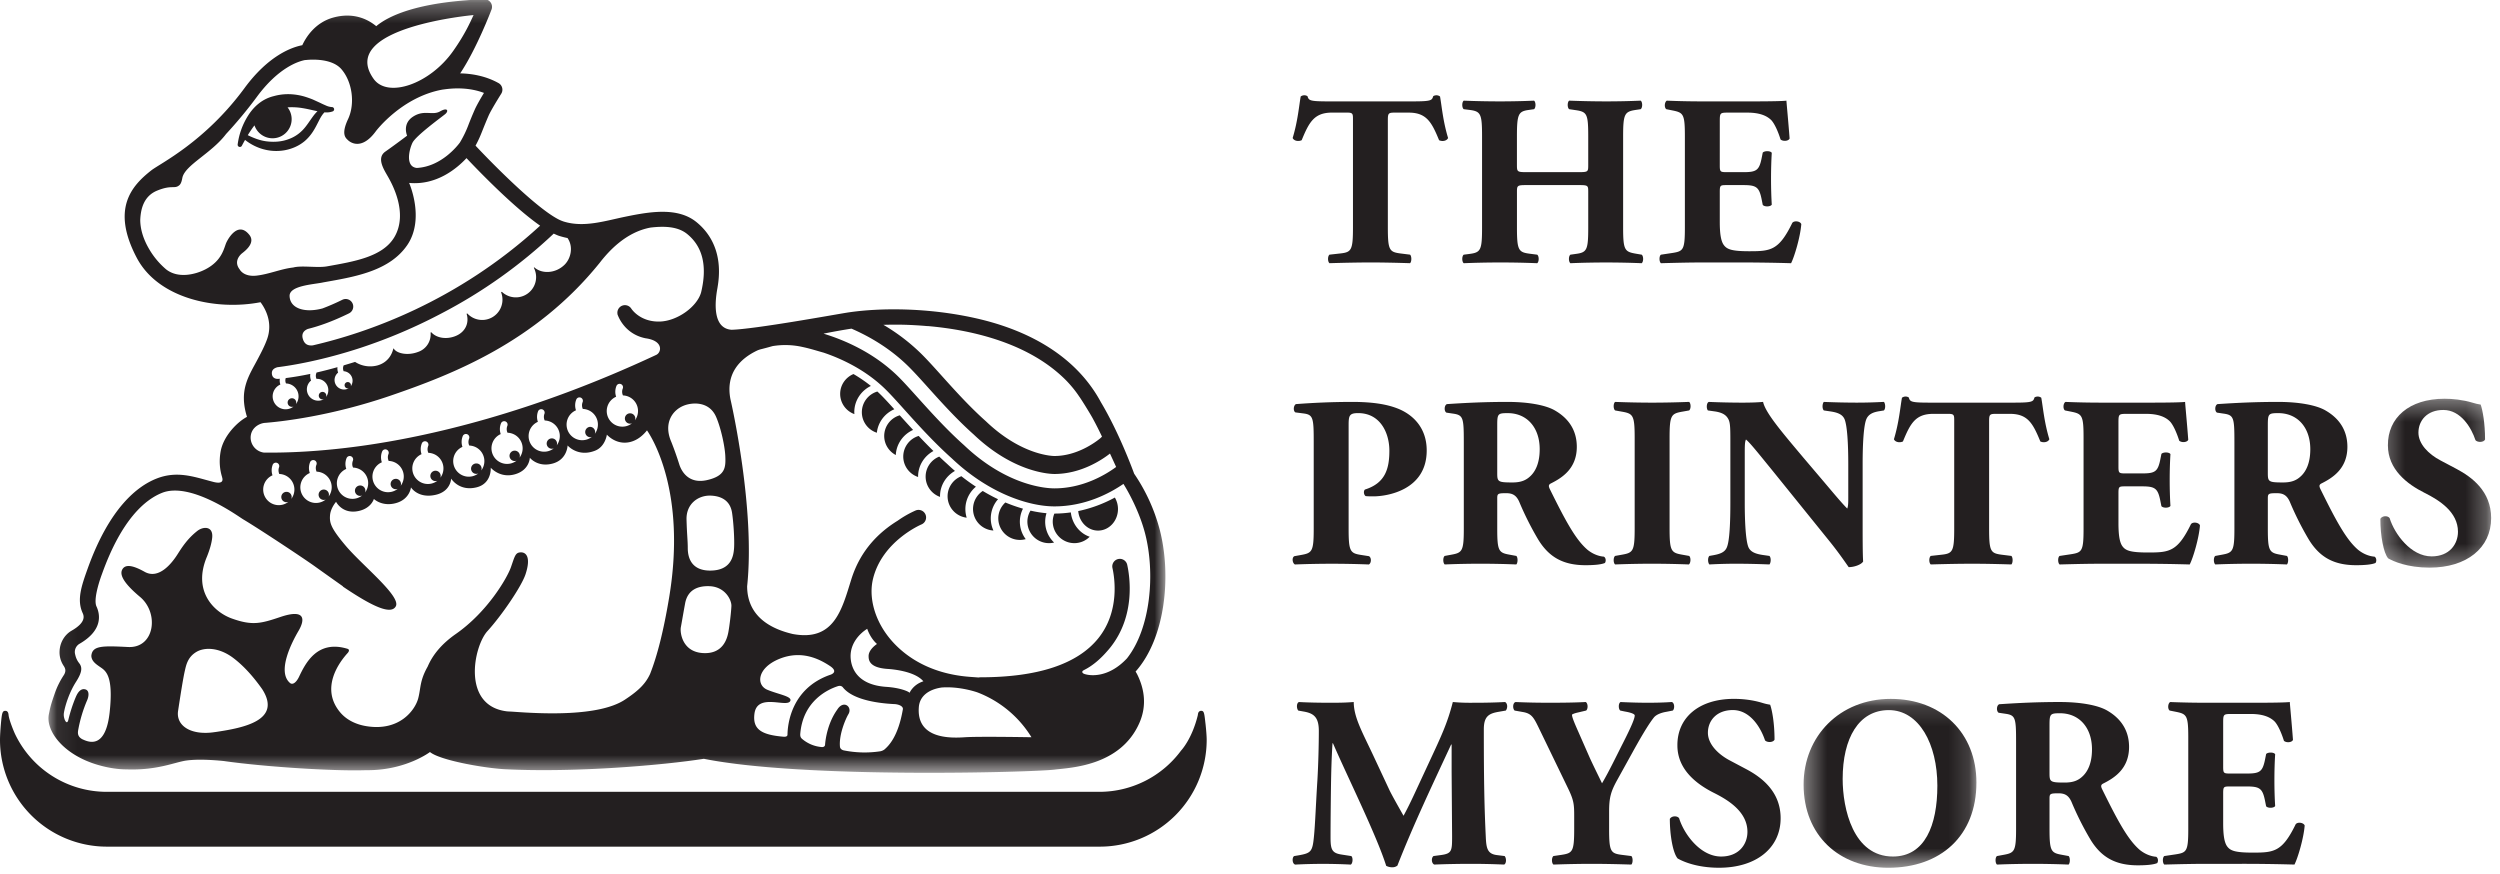
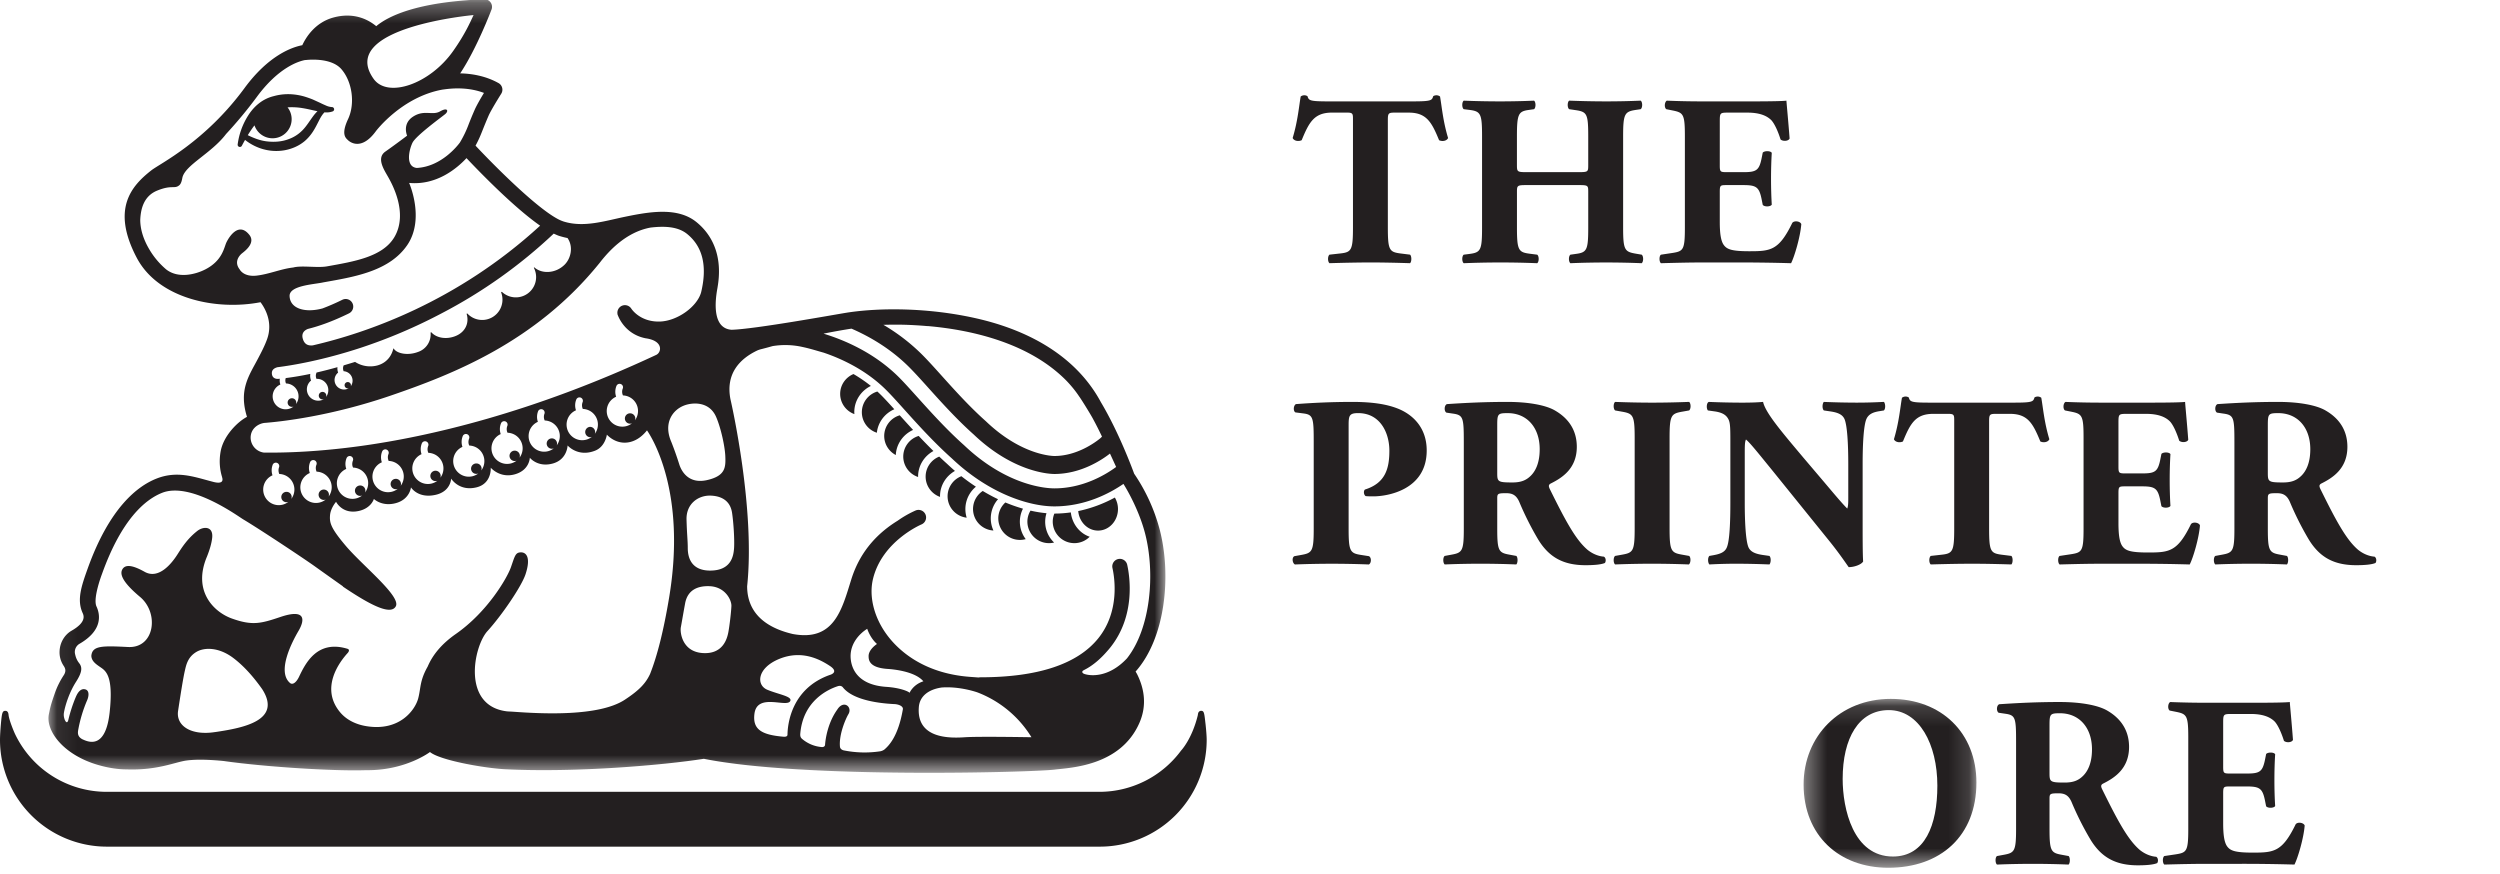
<svg xmlns="http://www.w3.org/2000/svg" xmlns:xlink="http://www.w3.org/1999/xlink" width="123" height="43" viewBox="0 0 123 43">
  <defs>
-     <path id="a" d="M5.747.365v8.31H.297V.365h5.45z" />
    <path id="c" d="M8.858 8.454H.355V.144h8.503v8.31z" />
    <path id="e" d="M55.032.31H.078v38.057h54.954z" />
  </defs>
  <g fill="none" fill-rule="evenodd">
    <path fill="#231F20" d="M100.431 19.57a.284.284 0 0 0-.168-.06c-.06 0-.12.012-.167.047-.06.205-.097.253-1.01.253h-4.165c-.912 0-.948-.048-1.008-.253a.28.28 0 0 0-.168-.047c-.06 0-.12.024-.169.06-.084.468-.144 1.212-.395 2.041.071.156.3.18.444.108.36-.876.612-1.357 1.489-1.357h.745c.288 0 .288.06.288.349v5.295c0 1.117-.072 1.225-.612 1.285l-.54.06c-.097.072-.097.348 0 .42.84-.024 1.464-.035 2.04-.035.54 0 1.142.011 1.922.035.084-.072.084-.348 0-.42l-.482-.06c-.54-.072-.611-.168-.611-1.285v-5.295c0-.313.036-.349.324-.349h.706c.877 0 1.13.48 1.49 1.357.144.072.372.048.444-.108-.253-.829-.312-1.573-.397-2.04M64.635 21.755c0-1.213-.024-1.357-.529-1.417l-.372-.048c-.108-.06-.108-.324.024-.408.792-.06 1.73-.108 2.774-.108 1.02 0 1.693.12 2.198.312.732.276 1.464.913 1.464 2.078 0 1.969-1.98 2.257-2.618 2.257-.144 0-.251 0-.384-.012-.096-.06-.119-.252-.036-.324.997-.313 1.201-1.02 1.201-1.91 0-.888-.456-1.85-1.537-1.85-.444 0-.468.133-.468.614v5.067c0 1.117.072 1.213.612 1.297l.385.06c.131.06.131.336 0 .409a46.747 46.747 0 0 0-3.639 0c-.132-.073-.156-.349-.024-.409l.336-.06c.54-.096.613-.18.613-1.297v-4.251zM73.664 23.28c0 .42.035.457.744.457.433 0 .685-.108.913-.337.204-.204.432-.588.432-1.297 0-1.08-.636-1.777-1.573-1.777-.493 0-.516.036-.516.613v2.341zm-1.645-1.525c0-1.201-.025-1.333-.53-1.405l-.323-.048c-.12-.06-.12-.36.024-.42.9-.06 1.838-.108 2.978-.108 1.02 0 1.897.156 2.353.432.697.408 1.058 1.009 1.058 1.778 0 1.068-.72 1.524-1.274 1.8-.12.06-.12.133-.06.265.793 1.609 1.286 2.51 1.862 3.002.312.252.624.324.804.336.109.06.109.24.049.312-.193.084-.577.109-.95.109-1.104 0-1.8-.397-2.329-1.261a14.942 14.942 0 0 1-.936-1.862c-.145-.324-.337-.42-.637-.42-.42 0-.444.024-.444.264v1.477c0 1.105.071 1.19.612 1.285l.324.06c.084.06.084.348 0 .42a43.254 43.254 0 0 0-3.518 0c-.096-.072-.096-.36 0-.42l.324-.06c.54-.096.613-.18.613-1.285v-4.251zM82.143 25.982c0 1.129.073 1.213.625 1.309l.336.06c.096.072.085.348-.011.42a48.013 48.013 0 0 0-1.803-.036c-.575 0-1.176.012-1.825.036-.096-.072-.096-.348 0-.42l.336-.06c.554-.096.625-.18.625-1.309v-4.42c0-1.128-.071-1.211-.625-1.308l-.336-.06c-.096-.072-.096-.348 0-.42.65.024 1.25.036 1.825.036.566 0 1.165-.012 1.814-.037.096.073.096.35 0 .421l-.336.06c-.552.097-.625.18-.625 1.309v4.42zM91.642 25.694c0 .78 0 1.537.024 1.933-.084.144-.42.276-.708.276-.012 0-.408-.612-.973-1.308l-2.774-3.435c-.696-.853-1.093-1.357-1.309-1.537-.06.12-.06.324-.06.769v2.33c0 .972.048 1.873.18 2.197.108.252.384.336.697.384l.336.048c.096.096.072.348 0 .42a41.977 41.977 0 0 0-1.61-.036c-.443 0-.888.012-1.343.036-.073-.072-.097-.324 0-.42l.203-.036c.324-.06.564-.144.66-.396.133-.324.169-1.225.169-2.198v-3.05c0-.66-.013-.853-.084-1.02-.097-.204-.264-.349-.685-.41l-.336-.047c-.085-.096-.072-.384.048-.42.564.024 1.165.036 1.657.036.409 0 .756-.012 1.009-.037.12.541.9 1.454 1.98 2.739l1.01 1.189c.528.624.876 1.044 1.152 1.32.05-.12.05-.324.05-.54v-1.657c0-.973-.05-1.874-.182-2.198-.108-.252-.372-.336-.695-.384l-.325-.048c-.096-.096-.072-.348 0-.42a41.58 41.58 0 0 0 1.609.036c.444 0 .876-.012 1.346-.037.071.073.095.325 0 .421l-.217.036c-.312.048-.54.144-.648.396-.132.324-.181 1.225-.181 2.198v2.87zM104.228 22.932c0 .336.012.36.336.36h.828c.625 0 .77-.083.89-.66l.06-.3c.084-.096.384-.096.444.012-.024.384-.037.816-.037 1.273 0 .456.013.889.037 1.273-.06.108-.36.12-.445.012l-.06-.3c-.12-.577-.264-.673-.889-.673h-.828c-.324 0-.336.012-.336.372v1.429c0 .553.047.937.192 1.141.156.216.384.312 1.26.312 1.046 0 1.453-.036 2.114-1.393.096-.132.397-.084.444.06-.047.625-.335 1.597-.504 1.922a87.283 87.283 0 0 0-2.774-.036h-1.561c-.576 0-1.165.011-2.065.036-.096-.073-.096-.36 0-.42l.564-.085c.54-.084.613-.156.613-1.261v-4.48c0-1.092-.073-1.164-.613-1.272l-.3-.06c-.108-.072-.096-.348.024-.42.564.023 1.153.036 1.729.036h2.546c.769 0 1.453-.013 1.61-.036.011.192.095 1.056.155 1.861-.048.132-.324.156-.444.048-.133-.42-.3-.78-.456-.948-.229-.229-.589-.373-1.177-.373h-.96c-.397 0-.397.024-.397.468v2.102zM111.577 23.28c0 .42.037.457.745.457.432 0 .684-.108.912-.337.205-.204.433-.588.433-1.297 0-1.08-.637-1.777-1.574-1.777-.491 0-.516.036-.516.613v2.341zm-1.644-1.525c0-1.201-.025-1.333-.53-1.405l-.324-.048c-.12-.06-.12-.36.024-.42.901-.06 1.838-.108 2.979-.108 1.02 0 1.897.156 2.353.432.697.408 1.057 1.009 1.057 1.778 0 1.068-.72 1.524-1.273 1.8-.12.06-.12.133-.06.265.792 1.609 1.285 2.51 1.861 3.002.313.252.625.324.805.336.108.06.108.24.048.312-.193.084-.576.109-.949.109-1.105 0-1.8-.397-2.33-1.261a14.893 14.893 0 0 1-.936-1.862c-.144-.324-.336-.42-.636-.42-.42 0-.445.024-.445.264v1.477c0 1.105.072 1.19.613 1.285l.324.06c.084.06.084.348 0 .42a43.24 43.24 0 0 0-3.519 0c-.096-.072-.096-.36 0-.42l.325-.06c.54-.096.613-.18.613-1.285v-4.251z" />
    <g transform="translate(116.817 19.253)">
      <mask id="b" fill="#fff">
        <use xlink:href="#a" />
      </mask>
      <path fill="#231F20" d="M2.722 8.675c-1.106 0-1.79-.312-2.041-.457C.45 7.954.296 7.09.296 6.274c.084-.157.36-.17.456-.037.24.78 1.045 1.885 2.066 1.885.888 0 1.297-.612 1.297-1.212 0-.973-.913-1.55-1.634-1.91C1.616 4.568.668 3.847.668 2.658.656 1.301 1.713.365 3.454.365c.397 0 .889.048 1.37.192.155.048.264.072.408.096.095.264.216.912.216 1.717-.06.144-.36.157-.47.036-.203-.612-.72-1.489-1.584-1.489-.793 0-1.224.516-1.224 1.117 0 .553.492 1.057 1.092 1.37l.793.42c.744.396 1.693 1.092 1.693 2.413 0 1.477-1.213 2.438-3.026 2.438" mask="url(#b)" />
    </g>
-     <path fill="#231F20" d="M63.878 34.96c-.096-.096-.096-.385.036-.42.408.023.925.035 1.513.035.396 0 .745 0 1.177-.036 0 .745.42 1.478.949 2.606l.792 1.694c.108.24.54.996.709 1.297.156-.288.348-.661.672-1.37l.613-1.32c.576-1.237.877-1.874 1.14-2.907.553.048.829.036 1.19.036.396 0 .949-.012 1.38-.036.132.073.132.3.037.42l-.35.061c-.492.084-.732.228-.732.864 0 2.475.024 3.772.096 5.285.025.552.073.84.541.9l.385.048c.095.096.095.372-.025.42a36.067 36.067 0 0 0-1.657-.036c-.54 0-1.201.012-1.777.036-.144-.06-.157-.336-.036-.42l.36-.048c.552-.073.552-.216.552-.95L71.42 38v-1.37h-.024c-.89 1.921-1.85 3.927-2.643 5.957a.386.386 0 0 1-.24.083.635.635 0 0 1-.312-.071c-.468-1.49-1.945-4.467-2.618-6.029h-.024c-.048.78-.06 1.31-.072 1.934-.012.78-.024 1.981-.024 2.701 0 .6.072.769.553.841l.468.072c.096.084.072.36-.024.42a26.386 26.386 0 0 0-2.737 0c-.157-.048-.157-.36-.049-.42l.216-.036c.613-.108.685-.18.756-.925.06-.588.097-1.633.17-2.774.047-.805.07-1.777.07-2.425 0-.685-.263-.865-.744-.95l-.264-.047zM79.168 40.772c0 1.117.071 1.213.612 1.285l.48.06c.085.072.085.348 0 .42-.78-.024-1.37-.036-1.945-.036-.577 0-1.177.012-1.885.036-.097-.072-.097-.348 0-.42l.407-.06c.541-.084.613-.168.613-1.285v-.6c0-.601-.012-.793-.324-1.43l-1.429-2.953c-.24-.493-.349-.685-.769-.757l-.408-.072c-.108-.096-.096-.385.048-.42.54.023.985.035 1.693.035.733 0 1.345-.012 1.753-.036.109.048.133.325.025.42l-.41.097c-.215.048-.287.097-.287.108 0 .096.06.276.312.84l.565 1.286c.18.395.456.948.6 1.248.349-.589.72-1.369 1.032-1.981.433-.853.577-1.213.577-1.357 0-.072-.191-.144-.48-.192l-.228-.048c-.096-.06-.108-.36.012-.42.48.023.912.035 1.345.035.456 0 .828-.012 1.176-.036.144.048.144.337.049.42l-.312.061c-.217.036-.493.12-.625.288-.18.228-.468.66-1.045 1.706l-.757 1.368c-.312.565-.395.865-.395 1.55v.84zM84.581 42.693c-1.105 0-1.789-.312-2.04-.456-.23-.264-.385-1.129-.385-1.945.083-.156.36-.168.456-.036.24.78 1.045 1.885 2.066 1.885.888 0 1.296-.613 1.296-1.213 0-.972-.912-1.549-1.633-1.91-.865-.432-1.813-1.152-1.813-2.341-.012-1.357 1.045-2.293 2.786-2.293.396 0 .888.047 1.369.191.156.049.264.073.408.097.096.264.216.912.216 1.717-.06.144-.36.156-.468.036-.204-.612-.72-1.49-1.585-1.49-.793 0-1.225.517-1.225 1.118 0 .552.493 1.056 1.093 1.369l.792.42c.745.396 1.693 1.093 1.693 2.414 0 1.476-1.212 2.437-3.026 2.437" />
    <g transform="translate(88.382 34.24)">
      <mask id="d" fill="#fff">
        <use xlink:href="#c" />
      </mask>
      <path fill="#231F20" d="M4.546.697c-1.477 0-2.269 1.38-2.269 3.386 0 1.465.516 3.819 2.473 3.819 1.573 0 2.186-1.538 2.186-3.483 0-2.053-.9-3.722-2.39-3.722m4.312 3.566c0 2.618-1.754 4.191-4.336 4.191C2.108 8.454.355 6.87.355 4.36.355 1.982 2.133.145 4.643.145c2.497 0 4.215 1.68 4.215 4.118" mask="url(#d)" />
    </g>
    <path fill="#231F20" d="M100.836 38.046c0 .42.036.456.745.456.432 0 .684-.107.912-.336.204-.204.433-.589.433-1.297 0-1.08-.637-1.777-1.574-1.777-.492 0-.516.036-.516.613v2.34zm-1.645-1.526c0-1.2-.024-1.332-.528-1.404l-.325-.048c-.12-.06-.12-.36.025-.42.9-.06 1.837-.109 2.977-.109 1.02 0 1.898.156 2.354.432.696.41 1.056 1.01 1.056 1.778 0 1.069-.72 1.525-1.272 1.801-.12.06-.12.133-.06.264.792 1.61 1.285 2.51 1.86 3.003.313.252.626.324.806.336.108.06.108.24.048.312-.193.084-.576.109-.948.109-1.105 0-1.802-.397-2.33-1.261a14.867 14.867 0 0 1-.937-1.862c-.144-.324-.336-.42-.636-.42-.42 0-.445.024-.445.264v1.477c0 1.105.073 1.19.613 1.285l.324.06c.084.06.084.348 0 .42a43.254 43.254 0 0 0-3.52 0c-.095-.072-.095-.36.001-.42l.324-.06c.541-.096.613-.18.613-1.285V36.52zM109.38 37.698c0 .336.012.36.336.36h.828c.625 0 .769-.084.89-.66l.06-.3c.083-.097.384-.097.444.011-.024.385-.037.817-.037 1.273 0 .457.013.89.037 1.274-.06.107-.36.119-.445.011l-.06-.3c-.12-.576-.264-.673-.889-.673h-.828c-.324 0-.336.013-.336.373v1.428c0 .553.048.938.192 1.142.156.216.384.312 1.26.312 1.046 0 1.454-.036 2.114-1.393.096-.132.396-.084.444.06-.048.625-.336 1.597-.503 1.921a87.336 87.336 0 0 0-2.775-.036h-1.56c-.577 0-1.166.012-2.066.036-.096-.072-.096-.36 0-.42l.564-.084c.54-.084.613-.156.613-1.26v-4.48c0-1.093-.072-1.165-.613-1.273l-.3-.06c-.108-.072-.096-.348.023-.42.565.023 1.154.035 1.73.035h2.546c.769 0 1.453-.012 1.609-.036.012.193.096 1.057.156 1.862-.048.132-.324.156-.444.048-.132-.42-.3-.78-.456-.949-.229-.228-.589-.372-1.177-.372h-.962c-.395 0-.395.025-.395.468v2.102zM75.138 9.106c-.492 0-.504.013-.504.35v1.729c0 1.116.072 1.224.613 1.296l.383.049c.097.071.097.348 0 .42a44.71 44.71 0 0 0-3.614 0c-.096-.072-.096-.349 0-.42l.288-.037c.553-.072.613-.192.613-1.308V6.717c0-1.117-.06-1.237-.613-1.309l-.288-.036c-.096-.072-.096-.348 0-.42.589.024 1.213.036 1.789.036.541 0 1.14-.012 1.67-.036.095.072.095.348 0 .42l-.252.036c-.517.072-.59.192-.59 1.31V8.11c0 .348.013.36.505.36h2.499c.504 0 .504-.012.504-.36V6.717c0-1.117-.061-1.213-.613-1.297l-.325-.048c-.095-.072-.095-.348 0-.42.661.024 1.25.036 1.826.036.588 0 1.141-.012 1.693-.036.097.072.097.348 0 .42l-.24.036c-.552.084-.624.192-.624 1.31v4.467c0 1.116.072 1.2.624 1.296l.289.049c.095.071.095.348 0 .42a42.856 42.856 0 0 0-3.507 0c-.096-.072-.096-.349 0-.42l.264-.037c.552-.072.613-.192.613-1.308v-1.73c0-.336 0-.349-.504-.349h-2.499zM84.613 8.11c0 .336.012.36.337.36h.828c.625 0 .769-.084.889-.66l.06-.3c.084-.097.385-.097.444.011-.023.385-.036.817-.036 1.274 0 .456.013.888.036 1.273-.06.108-.36.12-.444.011l-.06-.3c-.12-.576-.264-.672-.89-.672h-.827c-.325 0-.337.012-.337.372v1.429c0 .553.049.937.193 1.14.156.217.384.313 1.26.313 1.046 0 1.454-.035 2.114-1.393.096-.131.396-.085.444.06-.048.624-.336 1.597-.503 1.922a86.199 86.199 0 0 0-2.775-.037h-1.56c-.578 0-1.166.012-2.067.037-.095-.072-.095-.36 0-.42l.565-.085c.54-.084.612-.156.612-1.26v-4.48c0-1.093-.071-1.164-.612-1.272l-.3-.06c-.109-.073-.096-.35.023-.421.565.024 1.154.036 1.73.036h2.546c.768 0 1.453-.012 1.609-.036.012.192.096 1.056.156 1.861-.048.132-.324.156-.445.048-.131-.42-.3-.78-.455-.948-.23-.229-.59-.372-1.178-.372h-.96c-.397 0-.397.023-.397.467V8.11zM70.85 4.748a.284.284 0 0 0-.17-.06c-.059 0-.12.012-.167.047-.06.205-.096.253-1.009.253H65.34c-.912 0-.949-.048-1.01-.253a.274.274 0 0 0-.166-.047.288.288 0 0 0-.17.06c-.083.468-.143 1.212-.395 2.041.071.156.3.18.444.108.36-.876.612-1.357 1.489-1.357h.745c.289 0 .289.06.289.349v5.295c0 1.117-.073 1.225-.614 1.285l-.54.06c-.096.072-.096.349 0 .42.84-.024 1.465-.036 2.042-.036.54 0 1.14.012 1.92.036.085-.071.085-.348 0-.42l-.48-.06c-.54-.072-.612-.168-.612-1.285V5.89c0-.313.037-.349.325-.349h.706c.876 0 1.13.48 1.49 1.357.143.072.371.048.443-.108-.252-.829-.312-1.573-.396-2.041M59.31 35.607c-.059-.538-.07-.635-.217-.635a.145.145 0 0 0-.1.042c-.047.047-.05.105-.062.18-.289 1.177-.818 1.73-.827 1.74l-.007.01a4.999 4.999 0 0 1-3.999 2.014H5.237a4.997 4.997 0 0 1-4.505-2.861c-.079-.176-.287-.683-.31-.918-.005-.057-.02-.206-.158-.206-.148 0-.17.104-.219.637-.027.297-.045.615-.045.791a5.26 5.26 0 0 0 5.254 5.254h48.86a5.26 5.26 0 0 0 5.255-5.254c0-.194-.03-.538-.058-.794M14.205 6.844c-.322.123-.69.16-1.092.11-.282-.035-.58-.135-.922-.303.11-.18.219-.34.329-.483a.94.94 0 1 0 1.628-.886c.243-.015.493-.005.751.04.166.027.331.064.507.104l.172.037.042.008a2.035 2.035 0 0 0-.204.233c-.056.076-.11.152-.162.227-.063.091-.125.181-.192.268-.23.307-.517.524-.857.645m1.211-.4c.087-.136.158-.276.227-.411l.072-.141c.078-.149.153-.27.251-.366a.9.9 0 0 0 .402-.045.11.11 0 0 0-.04-.213.827.827 0 0 1-.297-.079 4.912 4.912 0 0 1-.283-.13l-.363-.166a5.21 5.21 0 0 0-.354-.127 2.968 2.968 0 0 0-.771-.132 2.624 2.624 0 0 0-.788.095 1.894 1.894 0 0 0-.744.366c-.2.16-.377.361-.526.6a3.49 3.49 0 0 0-.508 1.406.11.11 0 0 0 .208.066c.052-.1.103-.194.155-.284.28.226.636.401.984.48.18.044.365.065.552.065.274 0 .536-.046.776-.134a2.02 2.02 0 0 0 .603-.336c.169-.14.318-.313.444-.514M42.847 18.989a7.122 7.122 0 0 0-.856-.586c-.383.16-.655.535-.655.976 0 .458.293.848.7.996-.002-.031-.005-.062-.005-.094 0-.57.334-1.06.816-1.292M44 20.135c-.26-.288-.489-.538-.678-.724a6.251 6.251 0 0 0-.156-.148c-.44.13-.763.536-.763 1.018 0 .472.31.873.738 1.01.057-.522.396-.957.86-1.156M44.924 21.153a86.776 86.776 0 0 1-.656-.72 1.06 1.06 0 0 0-.765 1.015c0 .408.232.762.57.94.028-.553.371-1.021.851-1.235M45.925 22.19a27.687 27.687 0 0 1-.725-.742 1.06 1.06 0 0 0-.76 1.013c0 .47.308.868.73 1.007v-.02c0-.544.307-1.015.755-1.258M46.984 23.17a10.67 10.67 0 0 1-.388-.35c-.13-.116-.258-.235-.385-.355a1.06 1.06 0 0 0-.67.983c0 .462.298.855.71 1l-.002-.032c0-.536.298-1 .735-1.246M48.015 23.946a9.866 9.866 0 0 1-.715-.516 1.06 1.06 0 0 0-.679.986c0 .544.412.993.94 1.054a1.429 1.429 0 0 1 .454-1.524M48.352 24.156a1.06 1.06 0 0 0 .525 1.945 1.426 1.426 0 0 1 .227-1.54 8.924 8.924 0 0 1-.752-.405M50.33 25.027a7.832 7.832 0 0 1-.866-.305 1.056 1.056 0 0 0-.348.781 1.063 1.063 0 0 0 1.35 1.022 1.416 1.416 0 0 1-.136-1.497M51.488 25.25a5.8 5.8 0 0 1-.787-.127 1.047 1.047 0 0 0-.154.54 1.064 1.064 0 0 0 1.315 1.03 1.409 1.409 0 0 1-.374-1.444M52.685 25.21c-.26.037-.529.058-.81.058a1.04 1.04 0 0 0-.08.396 1.063 1.063 0 0 0 1.818.744c-.497-.168-.865-.635-.928-1.199M53.049 25.145c.048.537.466.96.975.96.541 0 .981-.476.981-1.062 0-.208-.058-.4-.154-.564a6.578 6.578 0 0 1-1.802.666" />
    <g transform="translate(2.306 -.345)">
      <mask id="f" fill="#fff">
        <use xlink:href="#e" />
      </mask>
      <path fill="#231F20" d="M51.055 33.506l-.016-.006-.014-.006-.01-.004c-.085-.04-.092-.103-.039-.149l.059-.034a.018.018 0 0 1 .004-.002c.466-.232.857-.608 1.132-.927.05-.055.097-.111.144-.169 1.267-1.58.962-3.52.838-4.077a.371.371 0 1 0-.726.161c.106.476.367 2.129-.693 3.451-1.023 1.276-2.978 1.924-5.807 1.924a.375.375 0 0 0-.081.01l-.422-.031c-2.374-.175-3.59-1.38-4.103-2.082-.628-.857-.88-1.878-.677-2.73.444-1.86 2.365-2.679 2.384-2.687a.371.371 0 1 0-.284-.688 5.106 5.106 0 0 0-.884.503c-.863.532-1.814 1.395-2.28 2.88-.464 1.482-.838 3.08-2.887 2.694-.97-.228-2.233-.794-2.24-2.346.404-3.8-.764-8.956-.814-9.174l-.004-.015c-.253-1.265.45-2.006 1.331-2.42.041-.018.081-.029.123-.044.16-.04.364-.093.617-.165a3.856 3.856 0 0 1 1.479.045c.386.082.694.184 1.04.28.843.286 2.05.83 3.04 1.806.25.245.56.59.92.99.648.72 1.454 1.615 2.345 2.41 1.832 1.736 3.803 2.355 5.039 2.355 1.515 0 2.723-.642 3.398-1.106.249.393.785 1.37 1.06 2.418.514 1.96.286 4.687-.888 6.168-.92.98-1.829.855-2.084.767zm-5.876 3.111c-.697.047-2.406.107-2.278-1.487.043-.54.488-.87 1.127-.96.907-.066 1.759.242 1.759.242a5.368 5.368 0 0 1 2.655 2.205s-2.566-.046-3.263 0zm-2.733-2.186c-.073-.08-.496-.253-1.173-.294-1.536-.114-1.721-1.076-1.73-1.485-.013-.678.47-1.155.818-1.37 0 0 .14.448.48.746-.121.083-.418.319-.412.606.004.165.011.553.904.62.317.019 1.375.12 1.791.611-.512.163-.678.566-.678.566zm-.335.833c-.235 1.347-.71 1.79-.908 1.96a.514.514 0 0 1-.197.084 5.166 5.166 0 0 1-1.793-.043c-.105-.02-.183-.088-.193-.18-.057-.607.287-1.384.408-1.59.229-.354-.22-.746-.541-.237-.465.649-.58 1.439-.6 1.731-.004.073-.072.118-.157.112a1.699 1.699 0 0 1-.975-.404c-.063-.054-.102-.125-.086-.273.143-1.609 1.37-2.163 1.839-2.317.112-.037.204-.015.262.064.513.632 1.818.781 2.521.815.18.004.472.092.42.278zm-5.84 1.33c-1.116-.09-1.558-.364-1.458-1.137.139-1.051 1.626-.261 1.766-.633.083-.222-.574-.31-1.132-.542-.558-.232-.511-1.07.59-1.52 1.1-.448 1.983.016 2.479.342.496.325 0 .45 0 .45-1.916.682-2.072 2.467-2.078 2.937-.001.074-.064.103-.167.103zm-2.46-9.3c-.024.396-.132 1.123-1.178 1.124-.946 0-1.101-.666-1.101-1.108 0-.373-.038-.612-.061-1.394-.024-.781.57-1.197 1.162-1.187.441.008.976.17 1.078.845.076.504.123 1.325.1 1.72zm-.283 4.158c-.058.302-.256 1.093-1.267 1.023-1.011-.07-1.116-1.023-1.07-1.267.047-.244.082-.477.21-1.174.128-.698.662-.864 1.186-.849.79.024 1.104.686 1.092.977-.012.29-.093.988-.151 1.29zm-2.802-9.357c-.41-.93.059-1.574.612-1.793.402-.16 1.249-.235 1.592.562.235.544.429 1.448.449 1.922.023.55.012.973-.9 1.18-.896.202-1.254-.418-1.367-.781a16.1 16.1 0 0 0-.386-1.09zm-.11 7.646c-.276 1.652-.585 2.868-.937 3.76-.207.447-.513.792-1.251 1.275-1.276.834-4.09.687-5.454.588-.098-.007-.207-.012-.32-.018-2.26-.255-1.661-3.2-.978-3.95.714-.786 1.68-2.206 1.875-2.8.279-.852.02-1.085-.24-1.075-.26.01-.286.176-.477.725-.186.534-1.155 2.205-2.713 3.29-.696.486-1.14 1.027-1.386 1.606-.402.71-.33 1.063-.468 1.573-.15.554-.9 1.615-2.524 1.361-.55-.085-.985-.316-1.28-.646-1.062-1.214-.052-2.529.328-2.948.094-.1.095-.187 0-.216-1.504-.458-2.075.73-2.39 1.388-.127.26-.306.41-.443.29-.653-.566.11-2.027.423-2.56.337-.574.326-1.095-.89-.684-.953.32-1.376.44-2.392.075-.878-.316-1.94-1.342-1.225-3.039.15-.373.236-.693.26-.94.056-.57-.431-.559-.726-.334-.487.38-.76.81-.98 1.155-.29.458-.926 1.25-1.619.861-.54-.302-.96-.412-1.11-.092-.144.31.232.777.868 1.313.974.793.743 2.546-.571 2.479-1.27-.064-1.763-.072-1.808.435.01.242.194.386.406.531.27.19.697.37.495 2.244-.067.609-.277 1.727-1.184 1.395-.058-.02-.108-.045-.16-.067-.218-.117-.23-.276-.21-.418a6.722 6.722 0 0 1 .435-1.474c.07-.144.152-.458-.045-.55-.253-.1-.405.158-.474.302-.015.032-.23.501-.394 1.184l-.001.007c-.073.277-.22-.028-.225-.245a.76.76 0 0 1 .01-.122c.067-.377.266-.997.598-1.517.292-.456.302-.683.178-.873-.015-.018-.028-.037-.042-.056-.006-.008-.011-.016-.018-.023a1.011 1.011 0 0 1-.16-.367.445.445 0 0 1-.016-.075l-.002-.007a.468.468 0 0 1 .211-.453c1.167-.668 1.036-1.44.854-1.84-.195-.397.267-1.602.267-1.602.971-2.714 2.143-3.67 2.954-3.993 1.405-.563 3.75 1.157 3.992 1.302.805.478 3.03 1.956 3.54 2.323.336.241.965.687 1.356.964l.021.028c.107.073.214.143.32.213 1.075.7 2.04 1.2 2.275.748.258-.496-1.642-2-2.467-2.976-.734-.868-.795-1.126-.772-1.48.023-.372.299-.682.299-.682s.311.636 1.128.448c.608-.139.732-.589.732-.589s.393.392 1.08.206c.687-.186.745-.775.745-.775s.338.561 1.207.368c.757-.168.769-.8.769-.8s.383.64 1.244.432c.764-.185.705-.968.705-.968s.444.53 1.177.328c.733-.2.746-.818.746-.818s.376.48 1.108.29c.733-.188.75-.894.75-.894s.503.594 1.356.255c.504-.2.576-.788.576-.788s.451.53 1.143.363c.384-.092.661-.357.831-.573.254.366 1.95 3.06 1.09 8.222zm-22.33 6.62c-1.191.19-1.943-.306-1.83-1.044.12-.793.25-1.615.33-1.96.067-.294.142-.68.566-.935.392-.237 1.11-.242 1.823.298.608.46 1.098 1.077 1.419 1.532.987 1.543-.928 1.906-2.308 2.11zm3.502-11.817a.255.255 0 1 0 .095.492.767.767 0 1 1-.782-1.306.757.757 0 0 1 .017-.536.169.169 0 0 1 .307.138.422.422 0 0 0 0 .305l.01.028a.767.767 0 0 1 .591 1.226.252.252 0 0 0-.238-.347zm1.835-.113a.255.255 0 1 0 .095.492.768.768 0 1 1-.782-1.306.758.758 0 0 1 .016-.537.168.168 0 1 1 .308.138.423.423 0 0 0 0 .306.156.156 0 0 1 .009.027.767.767 0 0 1 .592 1.226.254.254 0 0 0-.238-.346zm1.794-.2a.256.256 0 1 0 .095.492.768.768 0 1 1-.782-1.307.758.758 0 0 1 .017-.535.168.168 0 0 1 .307.137c-.002.006-.064.158 0 .306a.23.23 0 0 1 .01.026.767.767 0 0 1 .591 1.227.256.256 0 0 0-.238-.347zm1.751-.327a.255.255 0 1 0 .096.491.768.768 0 1 1-.783-1.306.76.76 0 0 1 .017-.536.168.168 0 0 1 .307.137.427.427 0 0 0 .001.306.246.246 0 0 1 .008.027.766.766 0 0 1 .592 1.226.255.255 0 0 0-.238-.346zm1.953-.399a.255.255 0 1 0 .095.492.767.767 0 1 1-.782-1.307.758.758 0 0 1 .017-.536.168.168 0 0 1 .308.138c-.003.006-.065.158 0 .306a.156.156 0 0 1 .008.027.767.767 0 0 1 .592 1.226.255.255 0 0 0-.238-.346zm2.013-.358a.256.256 0 1 0 .094.491.767.767 0 1 1-.782-1.307.76.76 0 0 1 .018-.535.168.168 0 0 1 .307.137c-.002.006-.064.159 0 .307a.179.179 0 0 1 .009.026.767.767 0 0 1 .592 1.227.254.254 0 0 0-.238-.346zm1.882-.63a.255.255 0 1 0 .095.492.767.767 0 1 1-.782-1.307.753.753 0 0 1 .017-.535.168.168 0 0 1 .307.137.425.425 0 0 0 0 .306.165.165 0 0 1 .01.026.767.767 0 0 1 .591 1.228.255.255 0 0 0-.238-.347zm1.829-.604a.255.255 0 1 0 .095.492.765.765 0 0 1-1.238-.605c0-.313.187-.582.455-.701a.755.755 0 0 1 .018-.536.169.169 0 0 1 .307.138.422.422 0 0 0 0 .306.168.168 0 0 1 .009.026.767.767 0 0 1 .592 1.227.255.255 0 0 0-.238-.347zm1.875-.567a.256.256 0 0 0 0 .51.248.248 0 0 0 .094-.018.768.768 0 1 1-.782-1.307.755.755 0 0 1 .018-.535.168.168 0 0 1 .308.137.423.423 0 0 0 0 .306.177.177 0 0 1 .008.026.767.767 0 0 1 .592 1.227.254.254 0 0 0-.238-.346zm1.975-.666a.255.255 0 1 0 .095.491.768.768 0 1 1-.782-1.307.756.756 0 0 1 .017-.535.168.168 0 1 1 .307.137.422.422 0 0 0 0 .306.323.323 0 0 1 .01.028.767.767 0 0 1 .59 1.226.255.255 0 0 0 .019-.091.256.256 0 0 0-.256-.255zm-18.002.474c.836-.065 3.256-.33 6.216-1.343 3.023-1.036 7.13-2.627 10.264-6.504v.003l.022-.03.11-.14c.309-.372 1.146-1.372 2.4-1.599.616-.071 1.315-.074 1.794.314.753.61 1.008 1.555.688 2.88-.203.71-1.172 1.402-2.024 1.43-.965.03-1.387-.601-1.408-.634a.372.372 0 0 0-.679.271l-.005-.005s.287.971 1.384 1.191c.885.12.795.684.53.815-6.132 2.868-11.214 4.025-14.543 4.485-2.038.281-3.657.338-4.769.324a.75.75 0 0 1-.646-.682c-.03-.48.358-.734.666-.776zm-.37-7.249c-.652.076-.836-.304-.836-.304-.286-.36-.034-.678.127-.802.19-.148.65-.523.345-.902-.53-.662-1.003.122-1.123.369-.12.247-.187.89-1.028 1.327-.516.268-1.356.46-1.933.011a3.826 3.826 0 0 1-.817-.96c-.337-.56-.461-1.055-.464-1.479.023-.554.18-1.178.836-1.444.729-.297.846-.061 1.086-.263.103-.087.131-.274.151-.37.132-.62 1.43-1.2 2.146-2.146a21.469 21.469 0 0 0 1.505-1.813c1.08-1.474 2.075-1.773 2.4-1.833v.005s1.24-.17 1.775.45c.534.619.682 1.696.325 2.456-.357.76-.108.93-.008 1.03.101.101.667.541 1.38-.441 0 0 1.266-1.68 3.275-2.042.175-.019 1.107-.193 2.04.163-.16.265-.363.614-.456.828-.131.3-.22.521-.29.698a5.256 5.256 0 0 1-.44.917c-.096.13-.902 1.184-2.119 1.248-.58-.062-.372-.912-.212-1.24.17-.348 1.433-1.263 1.611-1.41.178-.148.125-.35-.255-.132-.38.217-.775-.1-1.326.257-.55.356-.294.937-.294.937s-.605.458-1.07.783c-.464.325-.046.922.148 1.27.15.272.999 1.747.295 2.94-.58.975-1.988 1.2-3.32 1.438-.475.084-1.231-.058-1.66.056-.592.065-1.17.325-1.794.398zm10.671-12.82c-.157.33-.398.908-1.003 1.768-1.15 1.635-3.227 2.342-3.917 1.37-1.8-2.534 4.92-3.138 4.92-3.138zm3.274 10.363c-4.091 3.755-8.545 5.28-11.187 5.89-.199.018-.407-.022-.492-.337-.079-.294.12-.422.256-.474.535-.132 1.205-.365 2.02-.765a.371.371 0 1 0-.327-.668c-.356.175-.681.314-.975.425-.852.232-1.6.017-1.621-.608-.018-.523 1.205-.571 1.663-.674l.302-.054c1.42-.252 2.987-.567 3.817-1.77.89-1.291.099-3.068.099-3.068 1.358.126 2.357-.72 2.822-1.22.69.73 2.354 2.44 3.623 3.323zm.915.496c.145.047.289.083.433.113.304.436.158 1.016-.147 1.314-.46.45-1.138.45-1.487.126l-.024.02a.998.998 0 0 1-1.574 1.183l-.037.026a.998.998 0 0 1-1.663 1.04 1.02 1.02 0 0 0-.034.018c.139.447-.057.88-.505 1.078-.451.2-.97.128-1.233-.172l-.034.016a.913.913 0 0 1-.627.958c-.488.185-1.04.082-1.19-.176l-.015.006c-.074.321-.289.687-.771.827a1.375 1.375 0 0 1-1.112-.17c-.17.053-.358.11-.56.17a.354.354 0 0 0-.007.274l.004.014a.467.467 0 0 1 .35.743.15.15 0 0 0 .01-.053.156.156 0 1 0-.155.155c.02 0 .037-.003.054-.01a.467.467 0 0 1-.529-.767.614.614 0 0 1-.033-.268c-.318.09-.664.18-1.03.265a.134.134 0 0 1-.01.034.352.352 0 0 0 0 .254.107.107 0 0 1 .008.024l.025-.002a.558.558 0 0 1 .446.893.185.185 0 1 0-.104.106.558.558 0 0 1-.632-.916.602.602 0 0 1-.038-.326c-.388.082-.795.153-1.209.205a.348.348 0 0 0 .004.243.15.15 0 0 1 .007.022.635.635 0 0 1 .491 1.017.212.212 0 1 0-.12.12.636.636 0 1 1-.647-1.084.613.613 0 0 1-.027-.286 1.252 1.252 0 0 1-.05.006s-.31.05-.34-.245c-.018-.19.103-.277.269-.326.764-.096 2.245-.345 4.124-.964a25.834 25.834 0 0 0 3.946-1.682 24.526 24.526 0 0 0 5.527-3.928s.186.086.246.105zm13.038 4.815c.513-.104.972-.184 1.366-.245.896.39 1.907.977 2.797 1.854.283.28.609.64.986 1.06.625.695 1.404 1.56 2.236 2.3 1.98 1.883 3.766 1.937 3.963 1.937 1.319 0 2.36-.71 2.736-1.005.098.21.202.438.303.66-.527.387-1.637 1.053-3.04 1.053-.368 0-2.316-.102-4.442-2.124-.852-.758-1.646-1.64-2.283-2.347-.37-.41-.688-.765-.956-1.03-1.205-1.186-2.66-1.801-3.667-2.108v-.005zm3.97-.436c.365.011.75.033 1.152.068l-.018-.005c2.352.203 5.077.902 6.835 2.688.237.246.451.508.636.787h.001c.144.202.594.938.674 1.095.158.29.304.583.441.87a.909.909 0 0 1-.105.1c-.225.182-1.126.854-2.238.854-.065 0-1.593-.02-3.345-1.686l-.03-.028c-.795-.707-1.523-1.517-2.166-2.231-.386-.43-.72-.8-1.022-1.098a9.562 9.562 0 0 0-1.848-1.41c.324-.01.67-.013 1.033-.004zm11.374 17.062c1.469-1.648 1.777-4.735 1.181-7.003a8.916 8.916 0 0 0-1.251-2.73c-.12-.326-.773-2.071-1.638-3.521-1.11-2.066-3.26-3.496-6.25-4.15-2.236-.488-4.547-.511-6.225-.257-.742.12-4.54.812-5.69.846-1.152-.075-.702-1.982-.69-2.116v-.002c.23-1.358-.15-2.447-1.03-3.17-.923-.76-2.298-.525-3.514-.275-1.005.206-2.046.552-3.05.231a1.886 1.886 0 0 1-.328-.15c-1.093-.611-3.065-2.591-3.99-3.577.164-.299.247-.507.36-.793.073-.181.155-.386.28-.676.114-.261.49-.872.625-1.086a.372.372 0 0 0-.133-.523c-.652-.365-1.352-.467-1.887-.478.804-1.203 1.506-3.047 1.542-3.142a.371.371 0 0 0-.362-.503c-3.372.125-4.764.863-5.31 1.323-.374-.311-1.083-.703-2.104-.427-.91.246-1.358.983-1.534 1.363-.504.096-1.657.493-2.85 2.12C7.77 7.333 5.563 8.393 5.137 8.728c-.973.764-1.982 1.893-.715 4.3 1.062 2.018 3.913 2.608 6.089 2.186.22.293.626.984.322 1.823-.12.332-.284.644-.443.946-.445.849-.96 1.536-.544 2.872-.451.233-1.158.922-1.297 1.703-.087.49-.036.914.074 1.266H8.62c.11.334-.24.278-.41.236l-.163-.043c-.83-.22-1.664-.52-2.661-.122-.954.38-2.315 1.457-3.38 4.428-.305.853-.54 1.537-.248 2.178.055.123.203.448-.542.874-.34.195-.566.571-.59.983-.017.254.046.496.174.705H.799l.011.016.026.04c.065.101.124.234.005.43l-.001.002a4.105 4.105 0 0 0-.41.792c-.231.652-.26.788-.32 1.085l-.011.054c-.168.814.707 2 2.414 2.497.526.153 1 .22 1.416.22 1.517.053 2.375-.36 2.938-.436.544-.074 1.269-.032 1.836.024.272.04.572.077.893.114h.001c1.98.224 4.73.386 6.121.337 1.939.022 3.138-.9 3.13-.893.508.416 2.717.798 3.702.847 3.496.175 7.809-.205 9.773-.514 4.936.992 16.246.66 17.258.532.758-.096 3.228-.161 4.168-2.29.393-.888.233-1.72-.11-2.407 0 0-.026-.048-.074-.128z" mask="url(#f)" />
    </g>
  </g>
</svg>